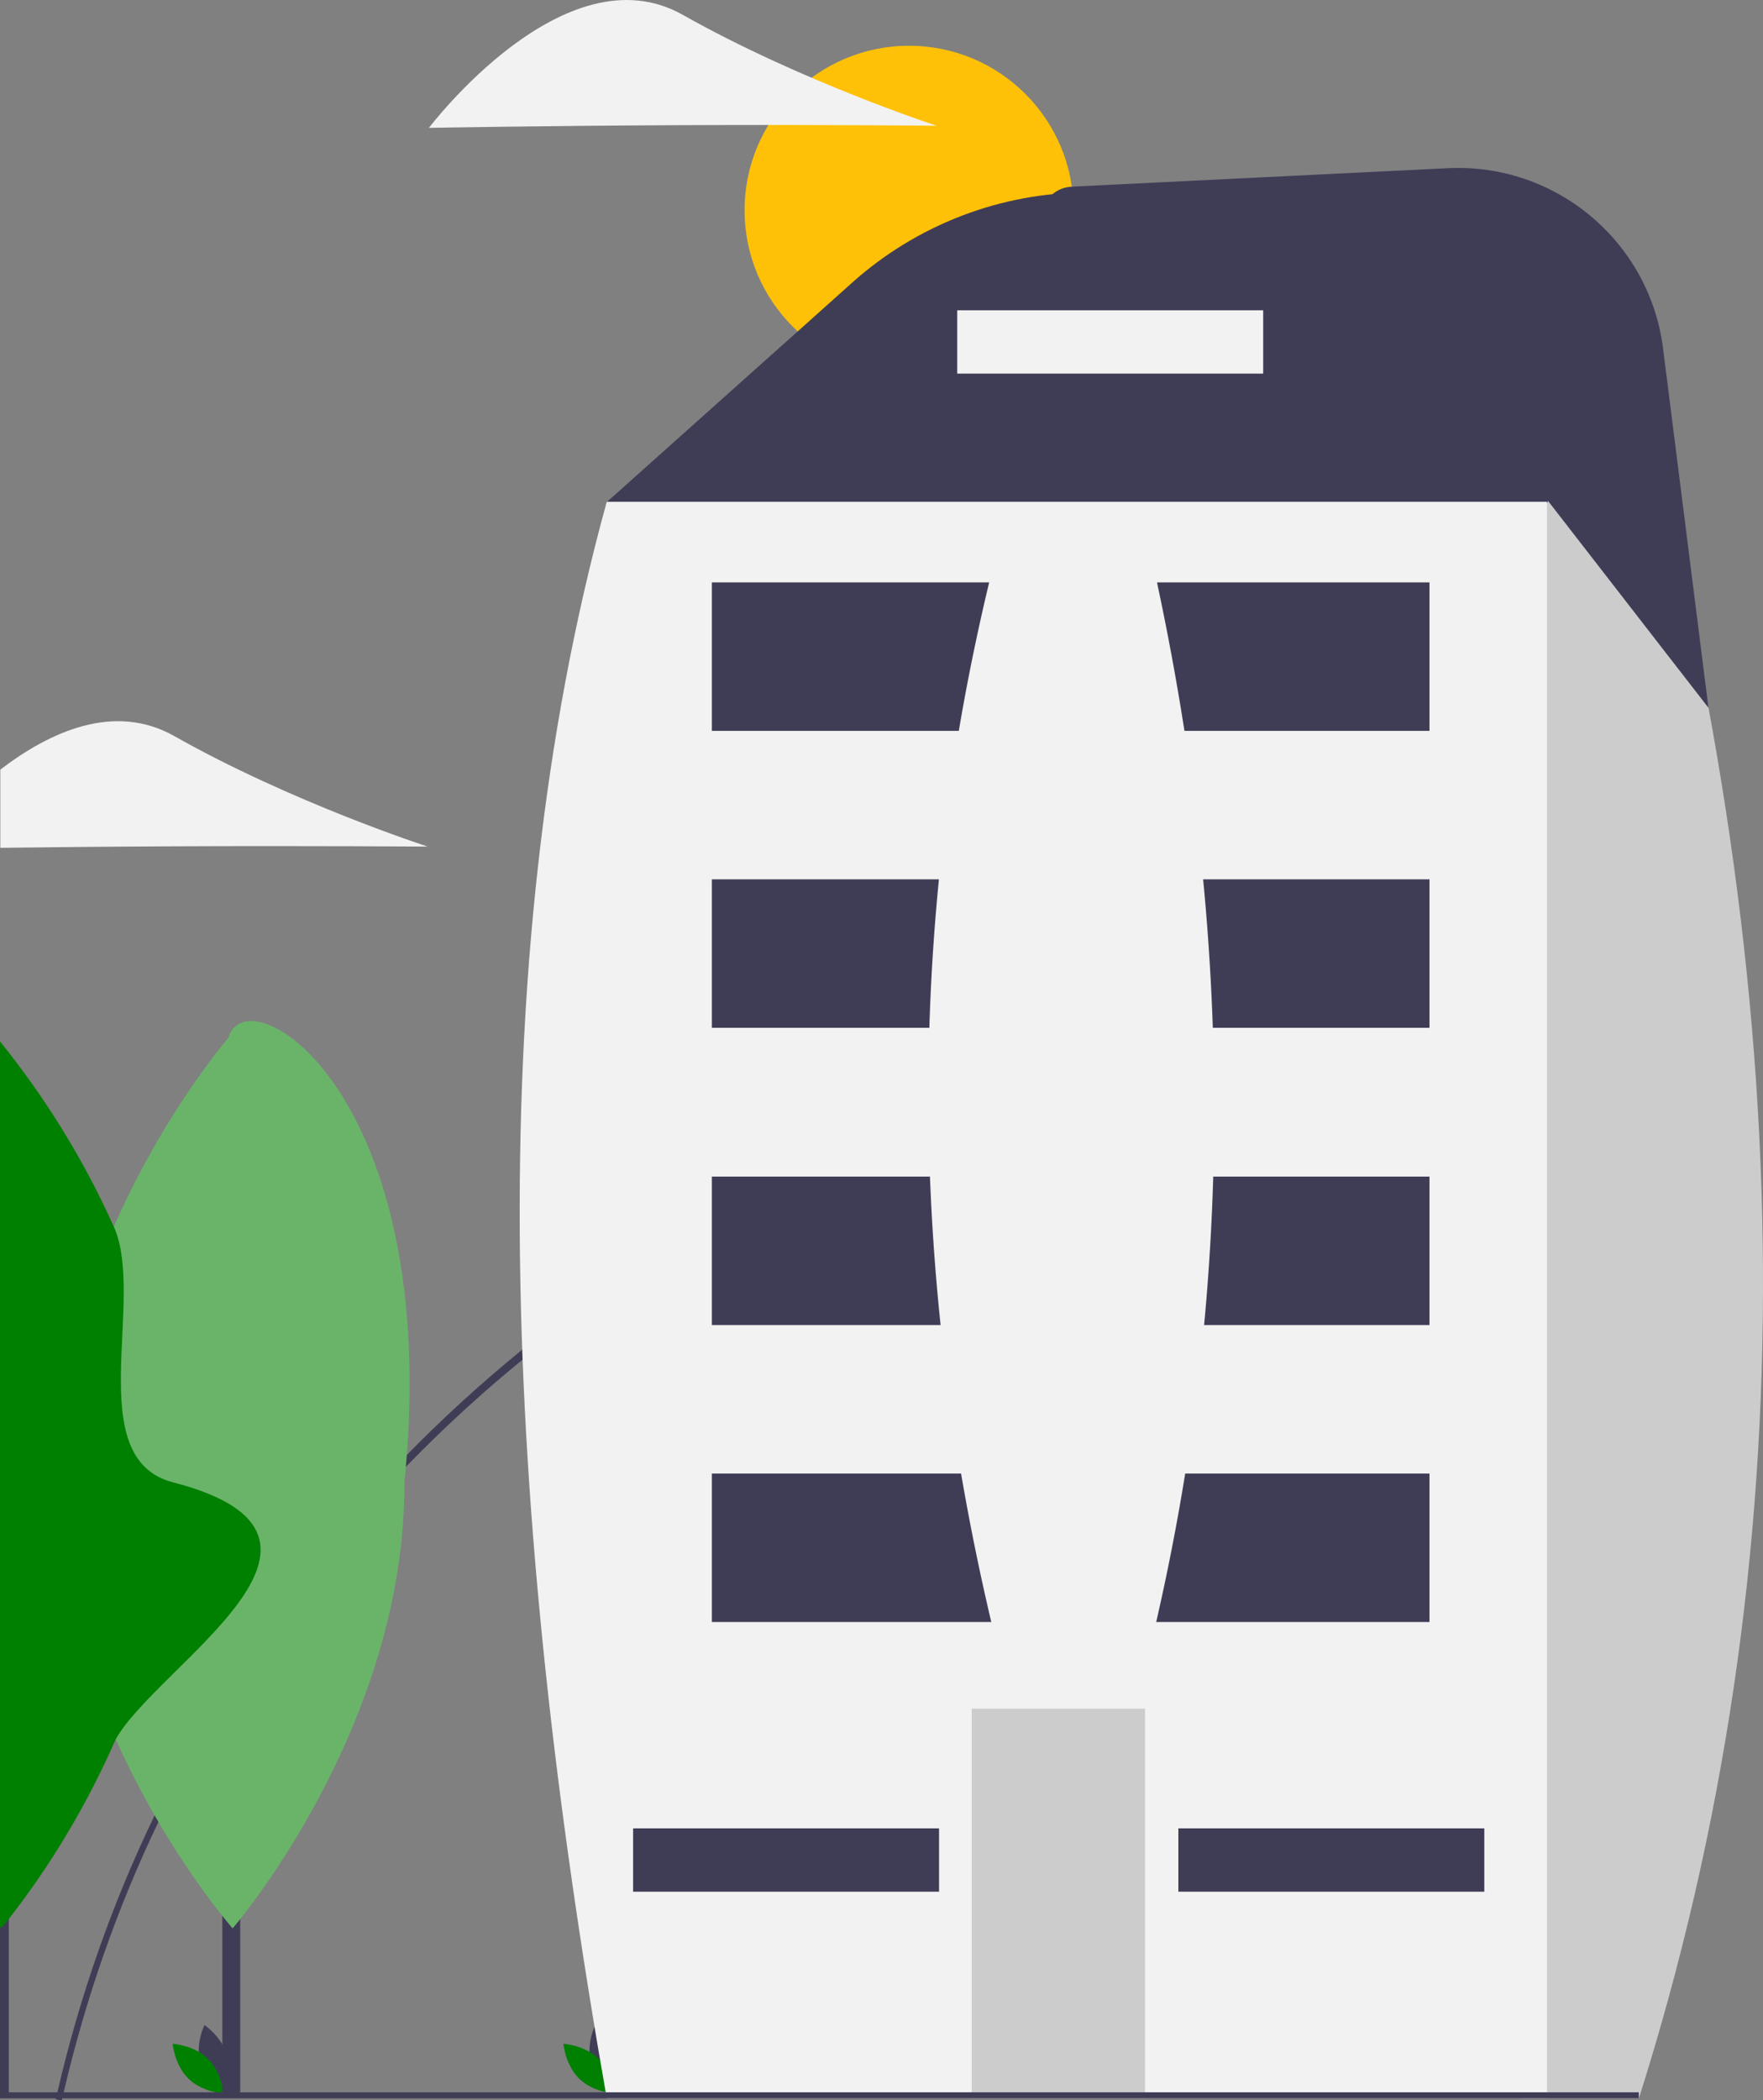
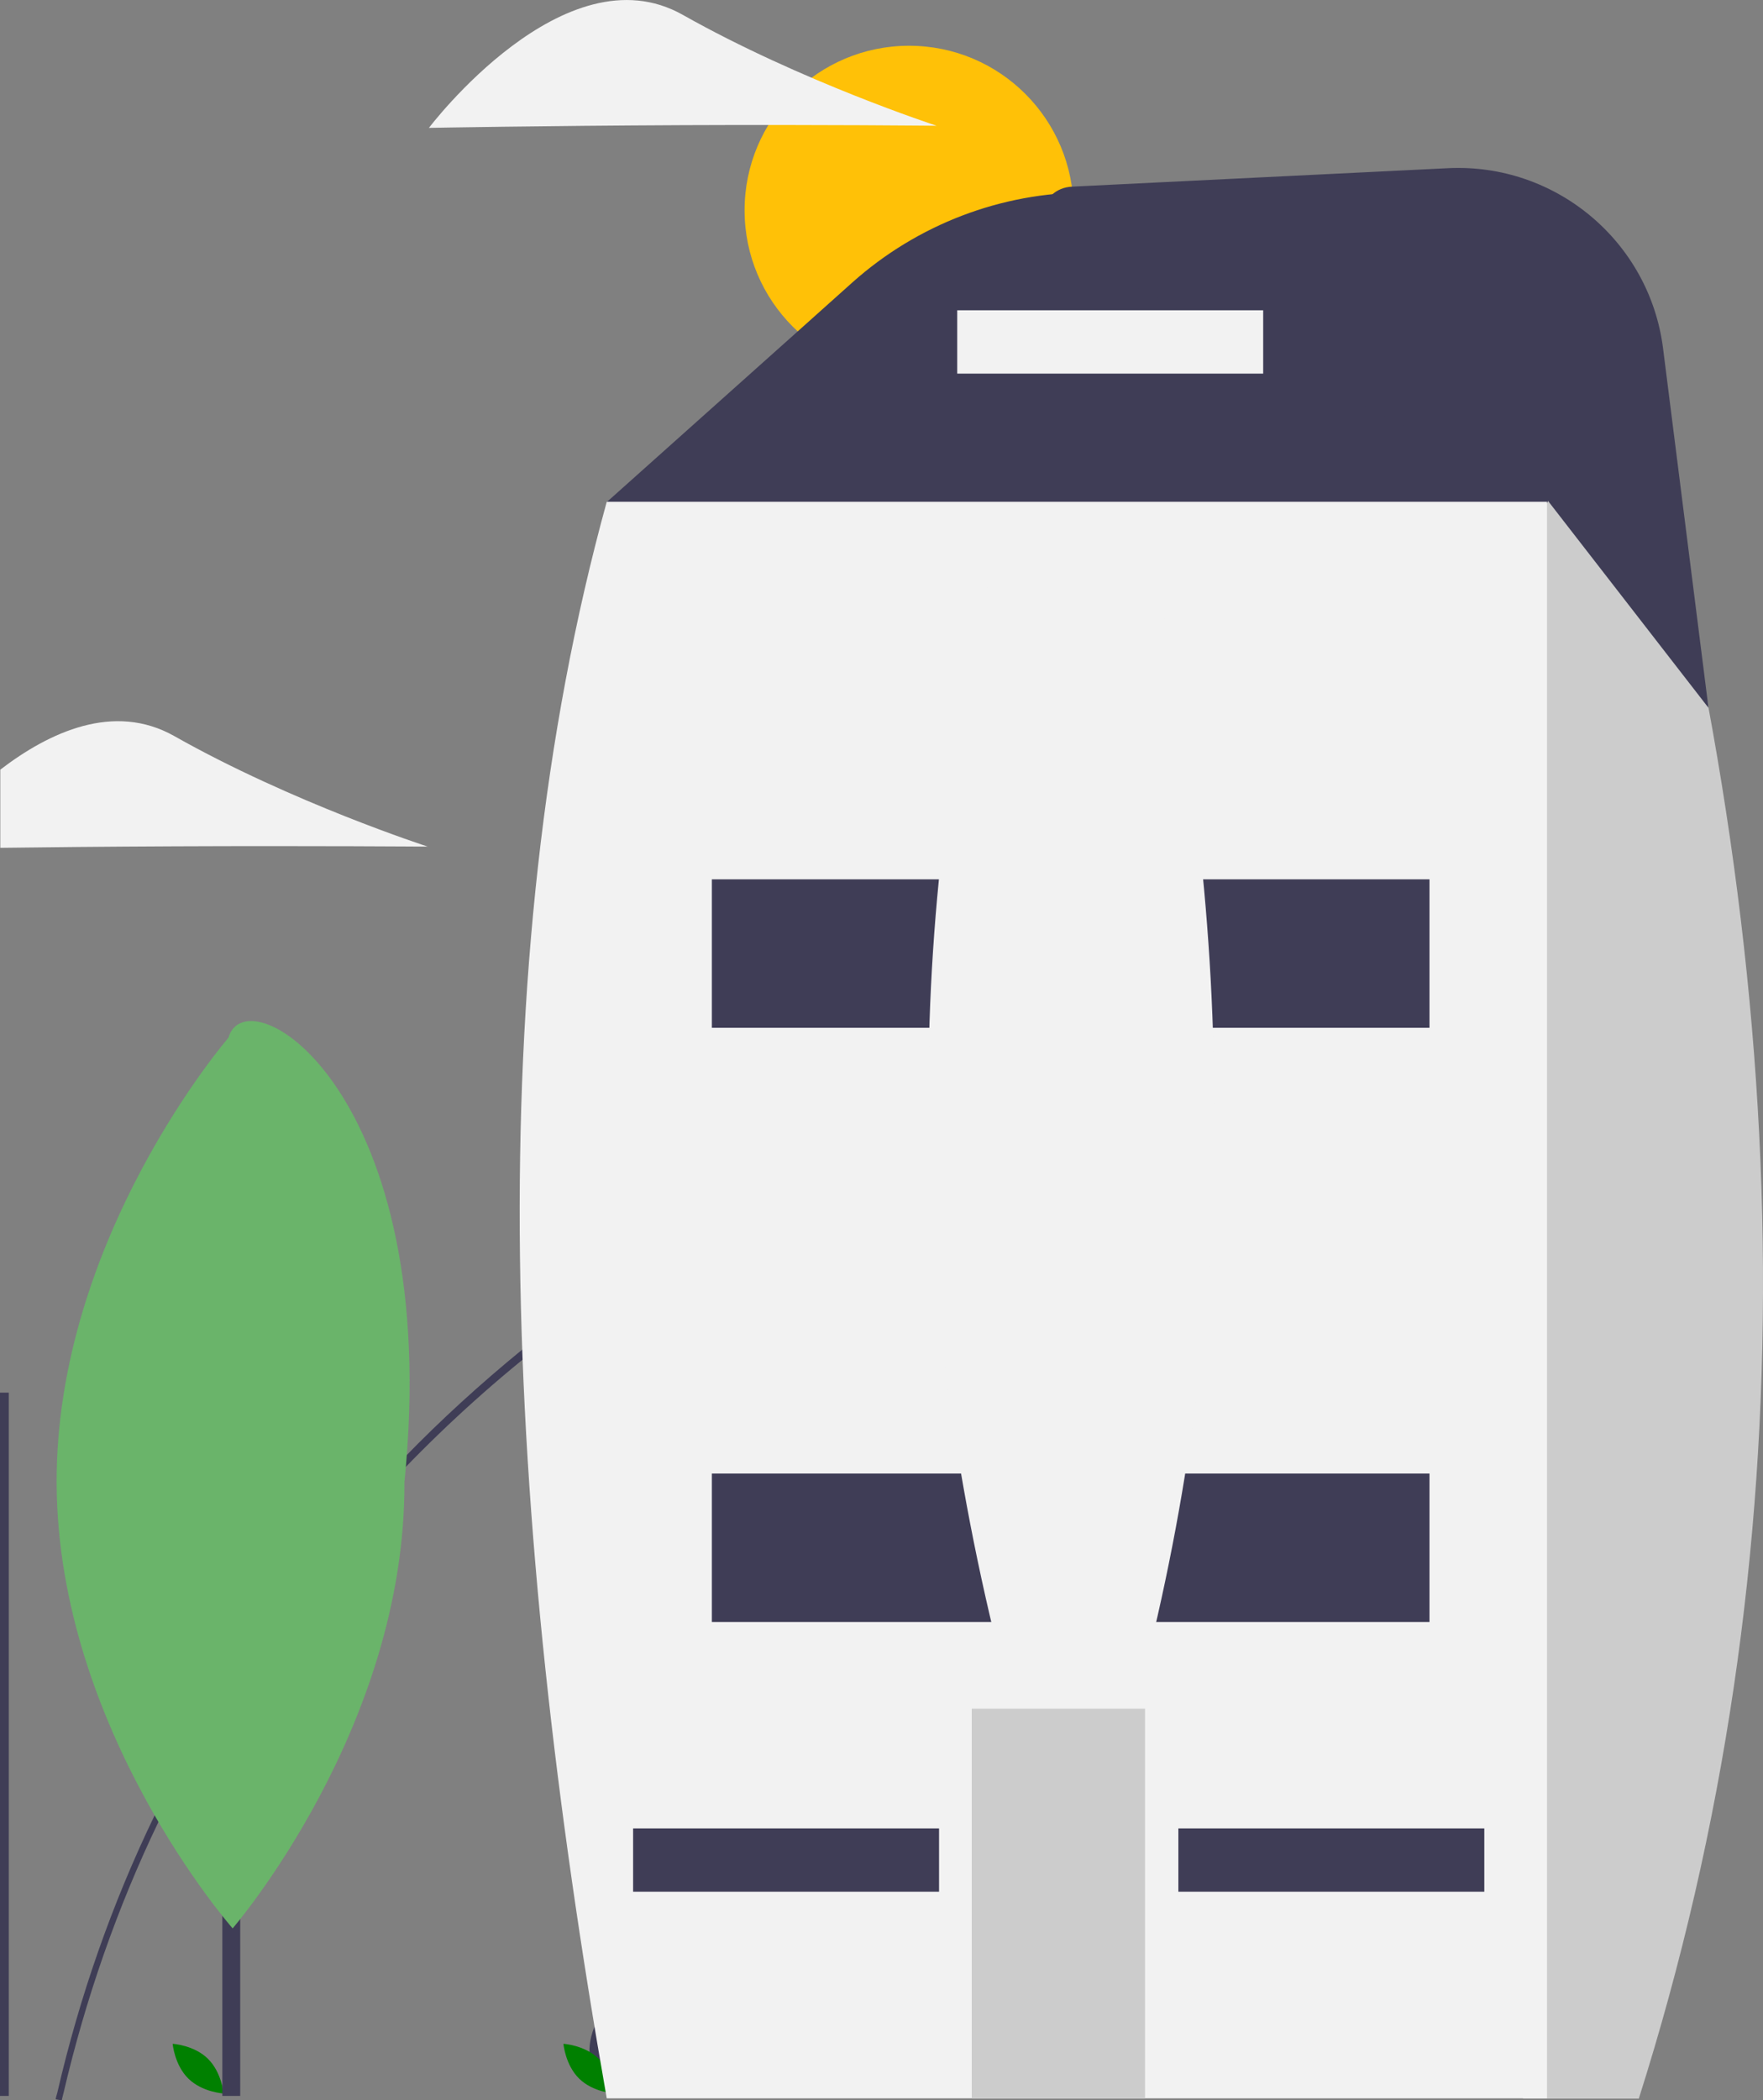
<svg xmlns="http://www.w3.org/2000/svg" version="1.1" id="Layer_1" x="0px" y="0px" viewBox="0 0 582 693.1" style="enable-background:new 0 0 582 693.1;" xml:space="preserve">
  <rect x="0" y="0" width="582" height="693.1" fill="#808080" stroke="none" />
  <style type="text/css">
	.st0{fill:#3F3D56;}
	.st1{fill:#FFC107;}
	.st2{fill:#008000;}
	.st3{fill:#CCCCCC;}
	.st4{fill:#F2F2F2;}
	.st5{fill:#75BA75;}
	.st6{opacity:0.1;fill:#008000;enable-background:new    ;}
</style>
  <path class="st0" d="M510.7,350.5c10.1,1.4,20.2,3.1,30.3,5.1v1.9c-10-2-20.1-3.7-30.3-5.1c-19.4-2.6-38.9-3.8-58.4-3.9h-0.7  c-62.8,0-124.8,13.6-181.9,39.8c-11.8,5.4-23.4,11.3-34.7,17.7c-37.4,21.2-71.7,47.7-101.6,78.7c-20.2,20.9-38.4,43.8-54.1,68.2  c-2,3.1-4,6.2-5.9,9.4c-7.7,12.6-14.8,25.6-21.1,39c-13.7,28.5-24.1,58.5-31.3,89.3c-0.2,0.7-0.3,1.3-0.5,2c0,0.2-0.1,0.4-0.1,0.6  l-2-0.4c0,0,0-0.1,0-0.1c0.1-0.7,0.3-1.3,0.5-2c7.3-31.6,18-62.3,32.1-91.5v0c6.7-14.1,14.2-27.8,22.4-41c1.9-3.1,3.9-6.2,5.9-9.3  c15.8-24.3,33.8-46.9,54-67.7c12.3-12.7,25.4-24.6,39.1-35.8l0,0c19.6-15.9,40.6-30.1,62.6-42.4c9.3-5.2,18.8-10.1,28.4-14.6  c59.2-27.7,123.8-42,189.2-41.8C472,346.5,491.4,347.9,510.7,350.5z" />
  <circle class="st1" cx="300.1" cy="69.4" r="54.3" />
-   <path class="st0" d="M66.1,680.8c1.7,6.3,7.5,10.1,7.5,10.1s3.1-6.3,1.4-12.5s-7.5-10.1-7.5-10.1S64.4,674.5,66.1,680.8z" />
+   <path class="st0" d="M66.1,680.8c1.7,6.3,7.5,10.1,7.5,10.1s-7.5-10.1-7.5-10.1S64.4,674.5,66.1,680.8z" />
  <path class="st2" d="M68.6,679.4c4.6,4.5,5.2,11.5,5.2,11.5s-7-0.4-11.6-4.9S57,674.5,57,674.5S64,674.9,68.6,679.4z" />
  <path class="st0" d="M195.1,680.8c1.7,6.3,7.5,10.1,7.5,10.1s3.1-6.3,1.4-12.5s-7.5-10.1-7.5-10.1S193.4,674.5,195.1,680.8z" />
  <path class="st2" d="M197.6,679.4c4.6,4.5,5.2,11.5,5.2,11.5s-7-0.4-11.6-4.9s-5.2-11.5-5.2-11.5S193,674.9,197.6,679.4z" />
  <path class="st0" d="M541,131.6v64.7l-30.3,20.4l-44.5,30L416.8,280l-77.6-38.8l-98-49L220.7,182l-20.4-16.3l63-56.3l18.1-16.2  c21.4-19.1,49.1-29.7,77.7-29.7h113.7C510.5,63.5,541,94,541,131.6z" />
  <path class="st3" d="M511,165.4l30-32.6c52.5,193.6,56.8,380.8,0,559.8h-38.1l-2-2l-53.1-53.1l-30.8-30.8l0.8-5.9l2.8-20.4l6.2-44.9  l6.7-49l6.7-49l6.7-49l5.4-39.8l0.3-2l1-7.2l6.7-49l6-43.5l0.8-5.5l4.9-36.1l2-15l36.8-24.5L511,165.4z" />
  <path class="st4" d="M200.3,165.6h310.4v526.9H200.3C166.4,499.8,157.8,319.8,200.3,165.6z" />
  <rect x="320.8" y="563.9" class="st3" width="57.2" height="128.7" />
  <rect x="235" y="486.3" class="st0" width="236.9" height="49" />
  <rect x="389" y="603.4" class="st0" width="101" height="20.9" />
  <rect x="209" y="603.4" class="st0" width="101" height="20.9" />
-   <rect x="235" y="388.3" class="st0" width="236.9" height="49" />
  <rect x="235" y="290.2" class="st0" width="236.9" height="49" />
-   <rect x="235" y="192.2" class="st0" width="236.9" height="49" />
-   <rect y="690.5" class="st0" width="541" height="2" />
  <rect x="73.4" y="459.6" class="st0" width="5.9" height="232.1" />
  <path class="st5" d="M133.5,489.2c0.4,81.1-56.7,147.2-56.7,147.2s-57.7-65.5-58.1-146.7s56.7-147.2,56.7-147.2  C81.5,321,146.5,360.7,133.5,489.2z" />
  <path class="st6" d="M133.5,489.2c0.4,81.1-56.7,147.2-56.7,147.2s-57.7-65.5-58.1-146.7s56.7-147.2,56.7-147.2  C81.5,321,146.5,360.7,133.5,489.2z" />
  <rect y="459.6" class="st0" width="2.9" height="232.1" />
-   <path class="st2" d="M57.1,489.2C126,507,52,549.4,38.2,574v0c-9.3,21.2-21.1,41.1-35.3,59.3c-1.6,2-2.5,3-2.5,3L0,635.9V343.7  c15.1,18.7,27.8,39.3,37.6,61.2v0C48.2,428.7,26.7,481.3,57.1,489.2z" />
  <path class="st4" d="M141.2,279.4c0,0-37.4-0.3-83.6-0.1c-22.2,0.1-42.5,0.3-57.5,0.5V254c16.2-12.4,37.5-22.3,57.4-11.1  C96.4,264.9,141.2,279.4,141.2,279.4z" />
  <path class="st4" d="M225.5,41.3c-46.3,0.2-83.9,0.9-83.9,0.9s44.8-59.3,83.8-37.3s83.8,36.6,83.8,36.6S271.8,41.1,225.5,41.3z" />
  <path class="st0" d="M353.9,61.6l124.2-6.1c35.5-1.7,66.4,24.2,70.9,59.4L564,233.6l-52.9-68.2l-0.1-0.1L352.7,83.2l-3.1-1.6  C339.9,76.6,343.1,62.1,353.9,61.6L353.9,61.6z" />
  <rect x="316" y="102.4" class="st4" width="101" height="20.9" />
  <path class="st4" d="M378,550.6h-47c-32.7-127.8-32.7-253.1,0-376h47C407.9,302.1,409,427.5,378,550.6z" />
</svg>